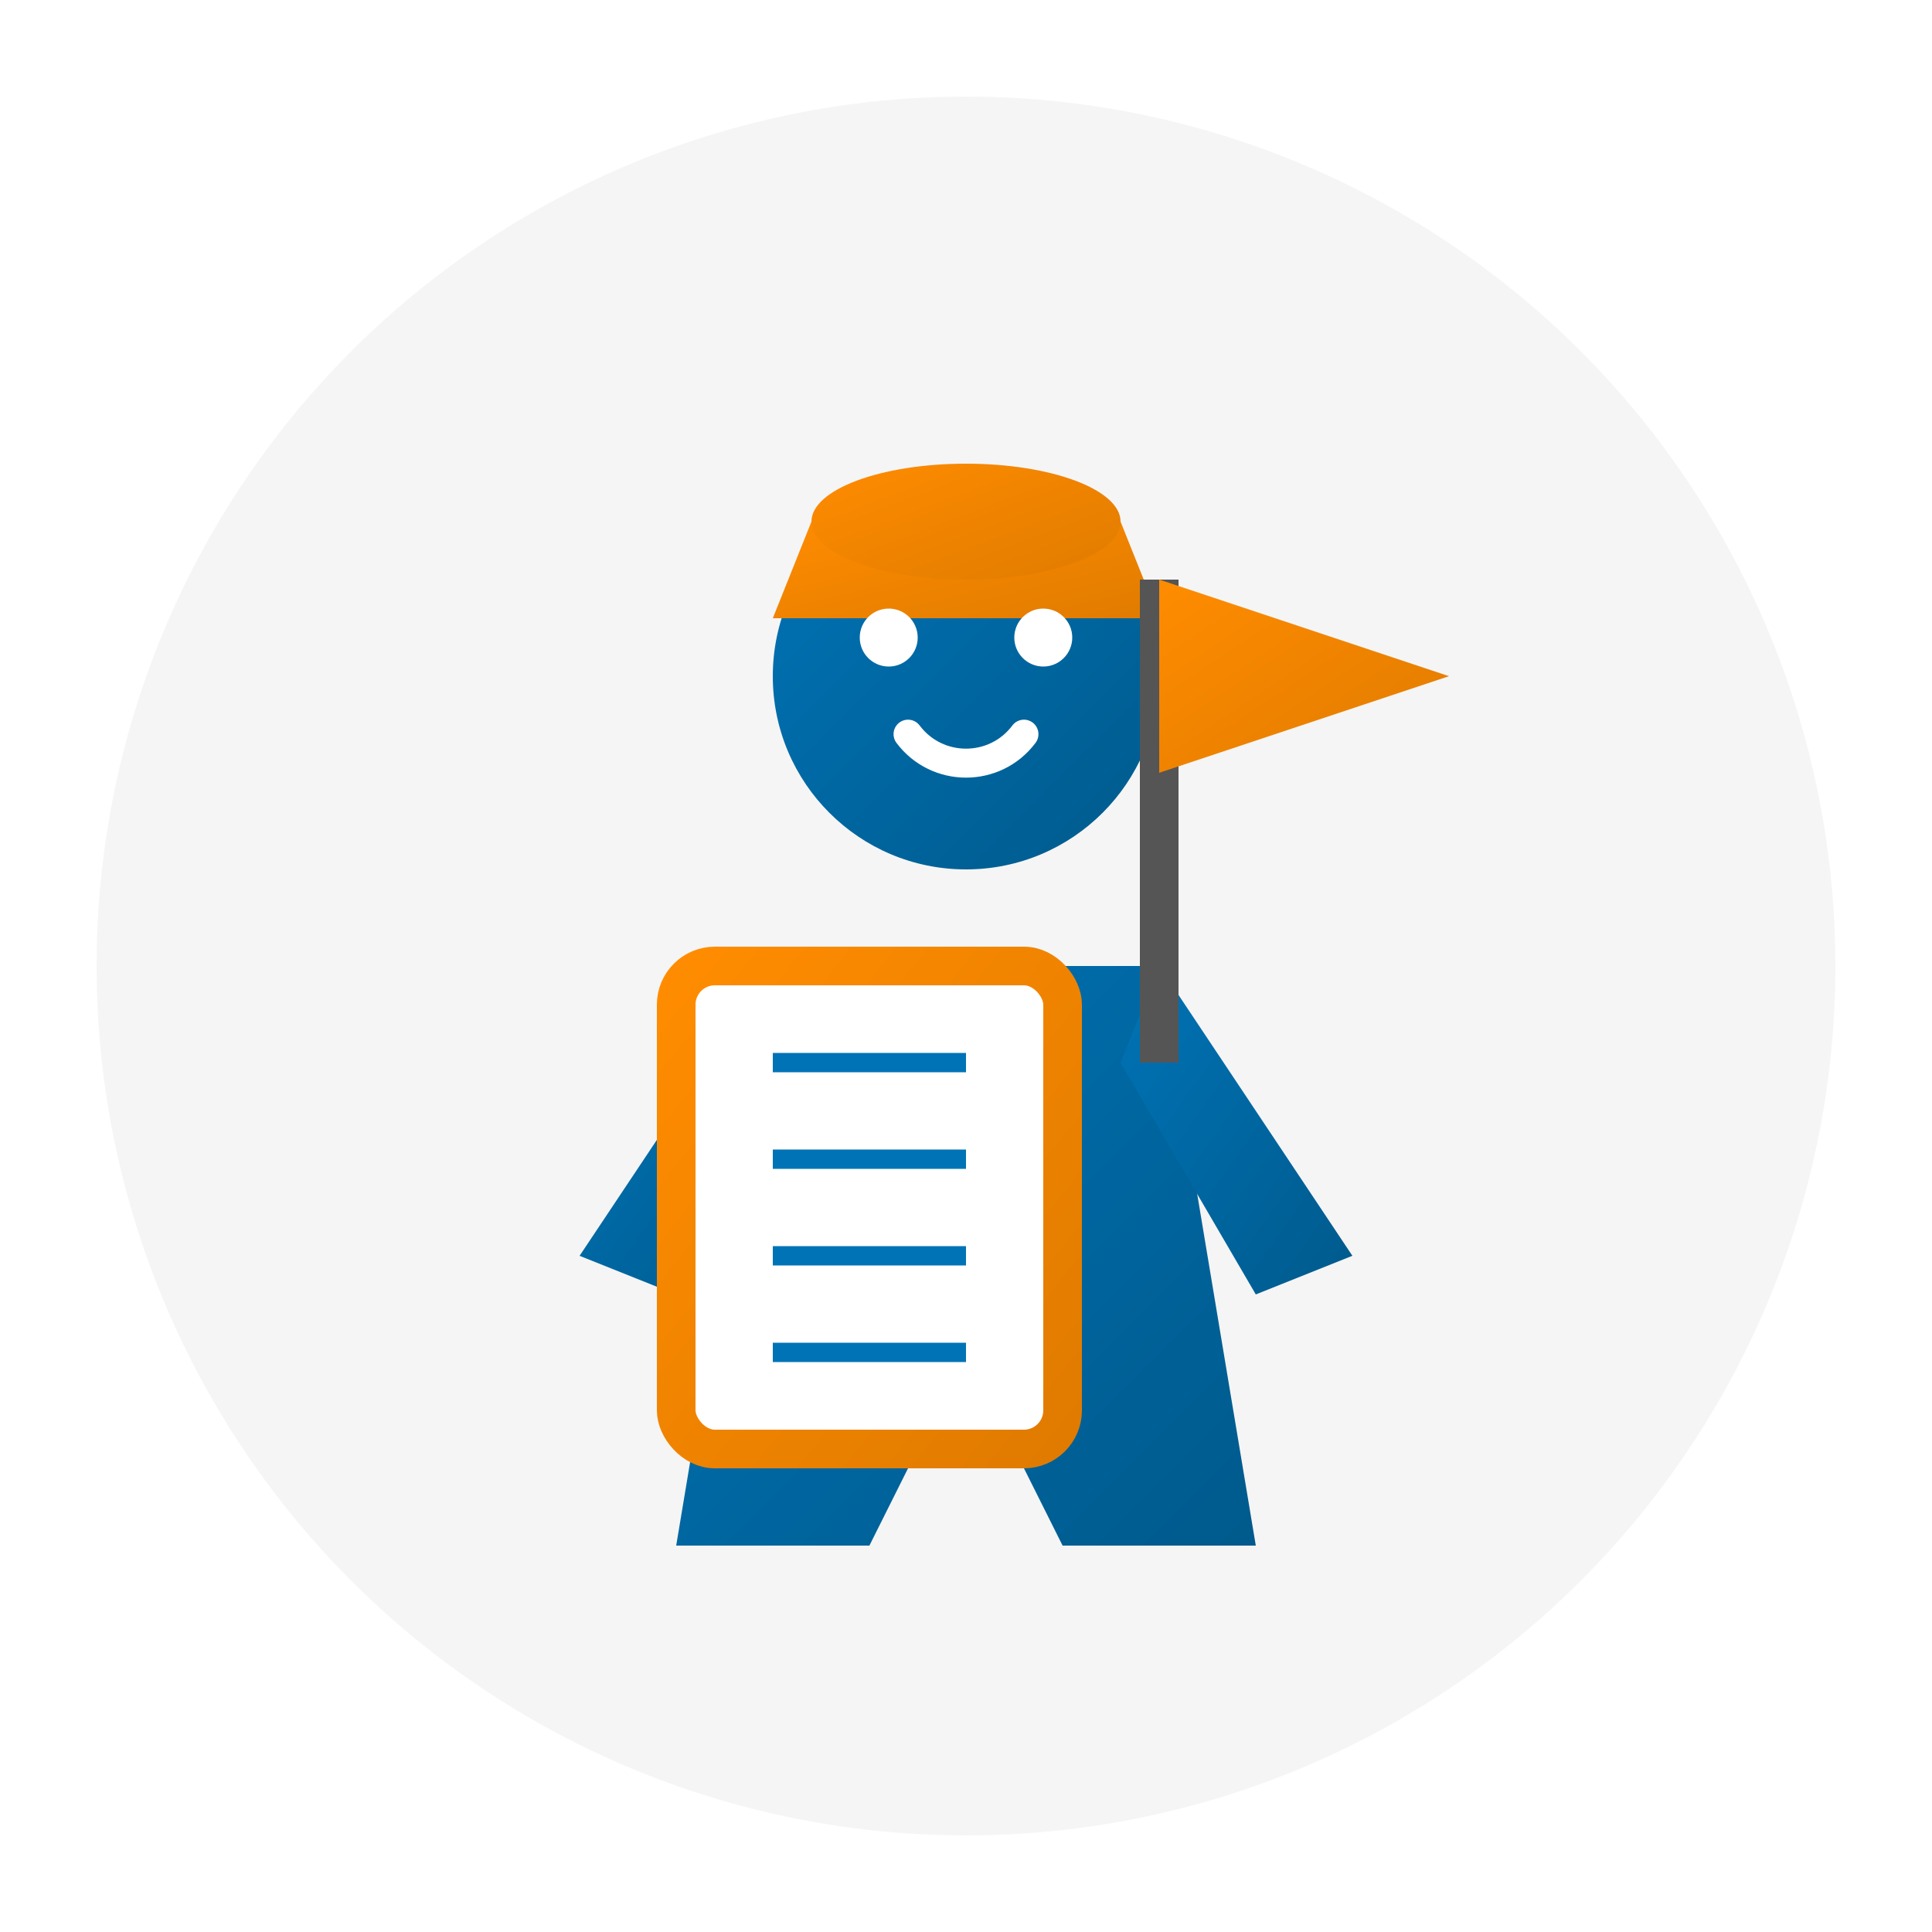
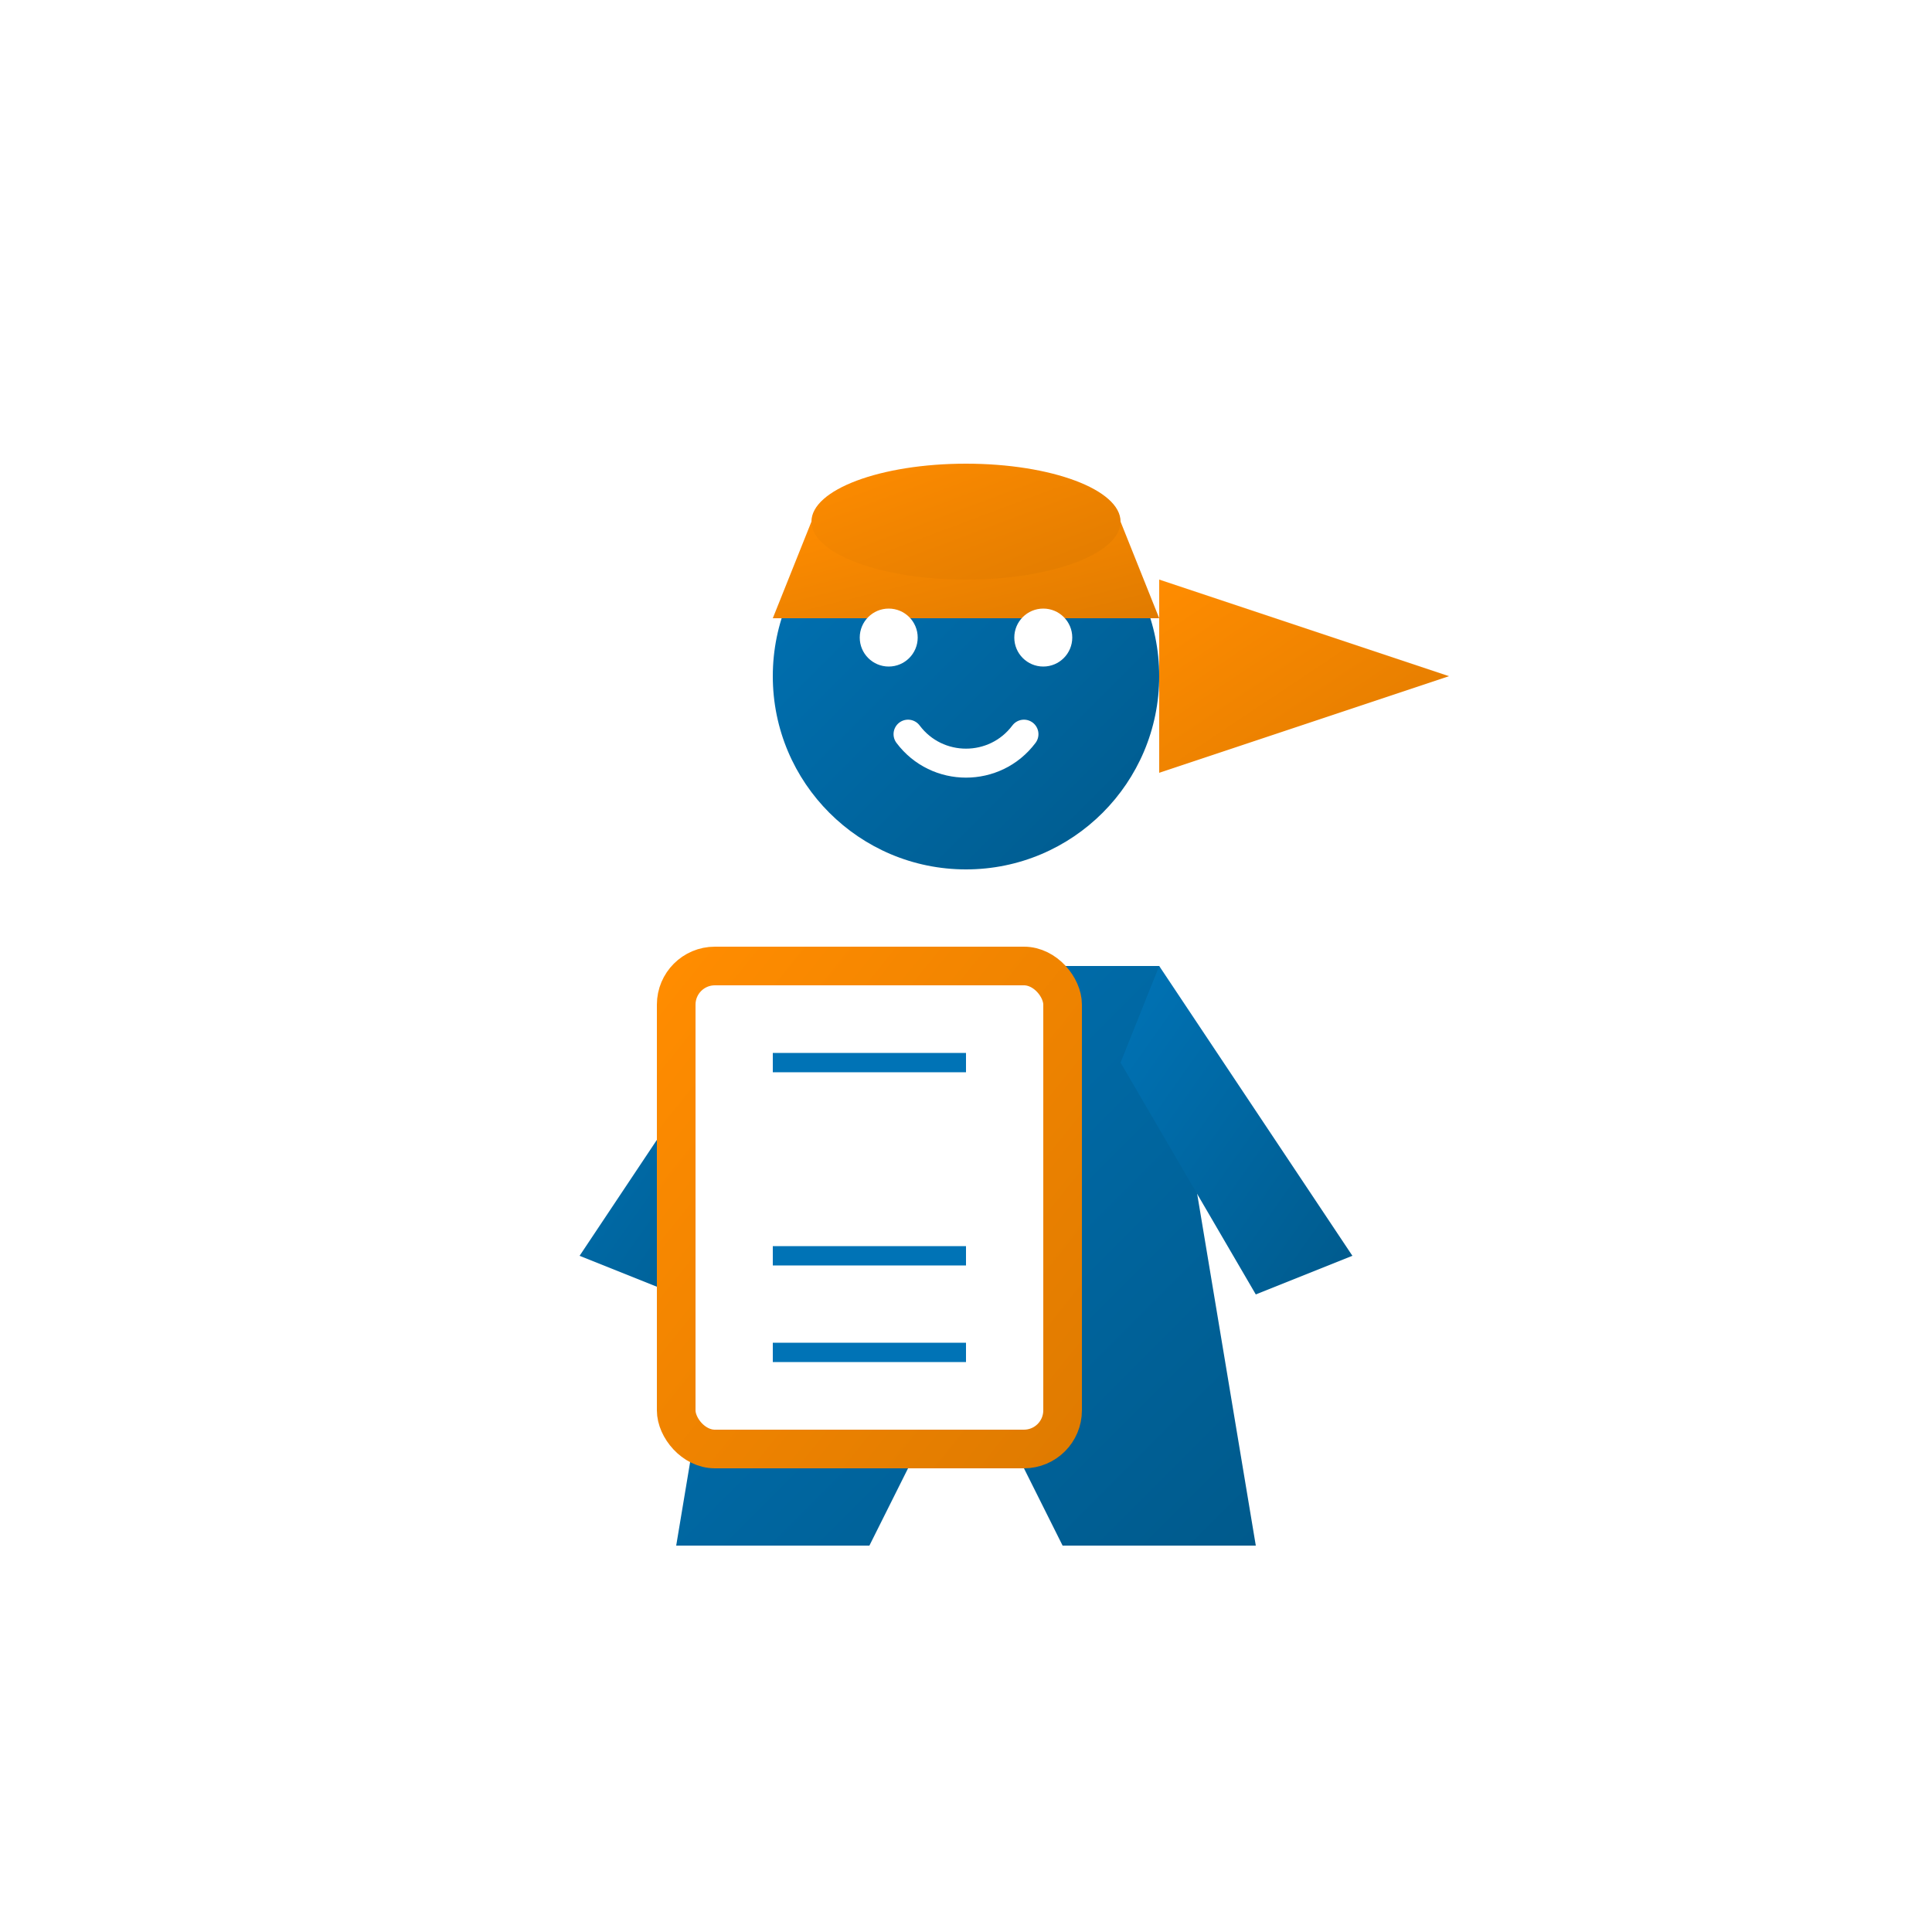
<svg xmlns="http://www.w3.org/2000/svg" viewBox="0 0 100 100" width="100" height="100">
  <defs>
    <linearGradient id="gradPrimary" x1="0%" y1="0%" x2="100%" y2="100%">
      <stop offset="0%" style="stop-color:#0073b6;stop-opacity:1" />
      <stop offset="100%" style="stop-color:#005a8c;stop-opacity:1" />
    </linearGradient>
    <linearGradient id="gradSecondary" x1="0%" y1="0%" x2="100%" y2="100%">
      <stop offset="0%" style="stop-color:#ff8c00;stop-opacity:1" />
      <stop offset="100%" style="stop-color:#e07b00;stop-opacity:1" />
    </linearGradient>
    <filter id="shadow" x="-20%" y="-20%" width="140%" height="140%">
      <feDropShadow dx="2" dy="2" stdDeviation="3" flood-color="#00000033" />
    </filter>
  </defs>
-   <circle cx="50" cy="50" r="45" fill="#f5f5f5" filter="url(#shadow)" />
  <g transform="translate(30, 20)">
    <circle cx="20" cy="15" r="10" fill="url(#gradPrimary)" />
    <path d="M10,30 L30,30 L35,60 L25,60 L20,50 L15,60 L5,60 Z" fill="url(#gradPrimary)" />
    <path d="M10,30 L0,45 L5,47 L12,35" fill="url(#gradPrimary)" />
    <path d="M30,30 L40,45 L35,47 L28,35" fill="url(#gradPrimary)" />
    <path d="M10,12 L30,12 L28,7 L12,7 Z" fill="url(#gradSecondary)" />
    <ellipse cx="20" cy="7" rx="8" ry="3" fill="url(#gradSecondary)" />
    <circle cx="16" cy="13" r="1.5" fill="#ffffff" />
    <circle cx="24" cy="13" r="1.5" fill="#ffffff" />
    <path d="M17,18 C18.5,20 21.5,20 23,18" fill="none" stroke="#ffffff" stroke-width="1.5" stroke-linecap="round" />
  </g>
  <g transform="translate(35, 50)">
    <rect x="0" y="0" width="20" height="25" rx="2" fill="#ffffff" stroke="url(#gradSecondary)" stroke-width="2" />
    <line x1="5" y1="5" x2="15" y2="5" stroke="#0073b6" stroke-width="1" />
-     <line x1="5" y1="10" x2="15" y2="10" stroke="#0073b6" stroke-width="1" />
    <line x1="5" y1="15" x2="15" y2="15" stroke="#0073b6" stroke-width="1" />
    <line x1="5" y1="20" x2="15" y2="20" stroke="#0073b6" stroke-width="1" />
  </g>
  <g transform="translate(60, 30)">
-     <line x1="0" y1="0" x2="0" y2="25" stroke="#555555" stroke-width="2" />
    <path d="M0,0 L15,5 L0,10 Z" fill="url(#gradSecondary)" />
  </g>
</svg>